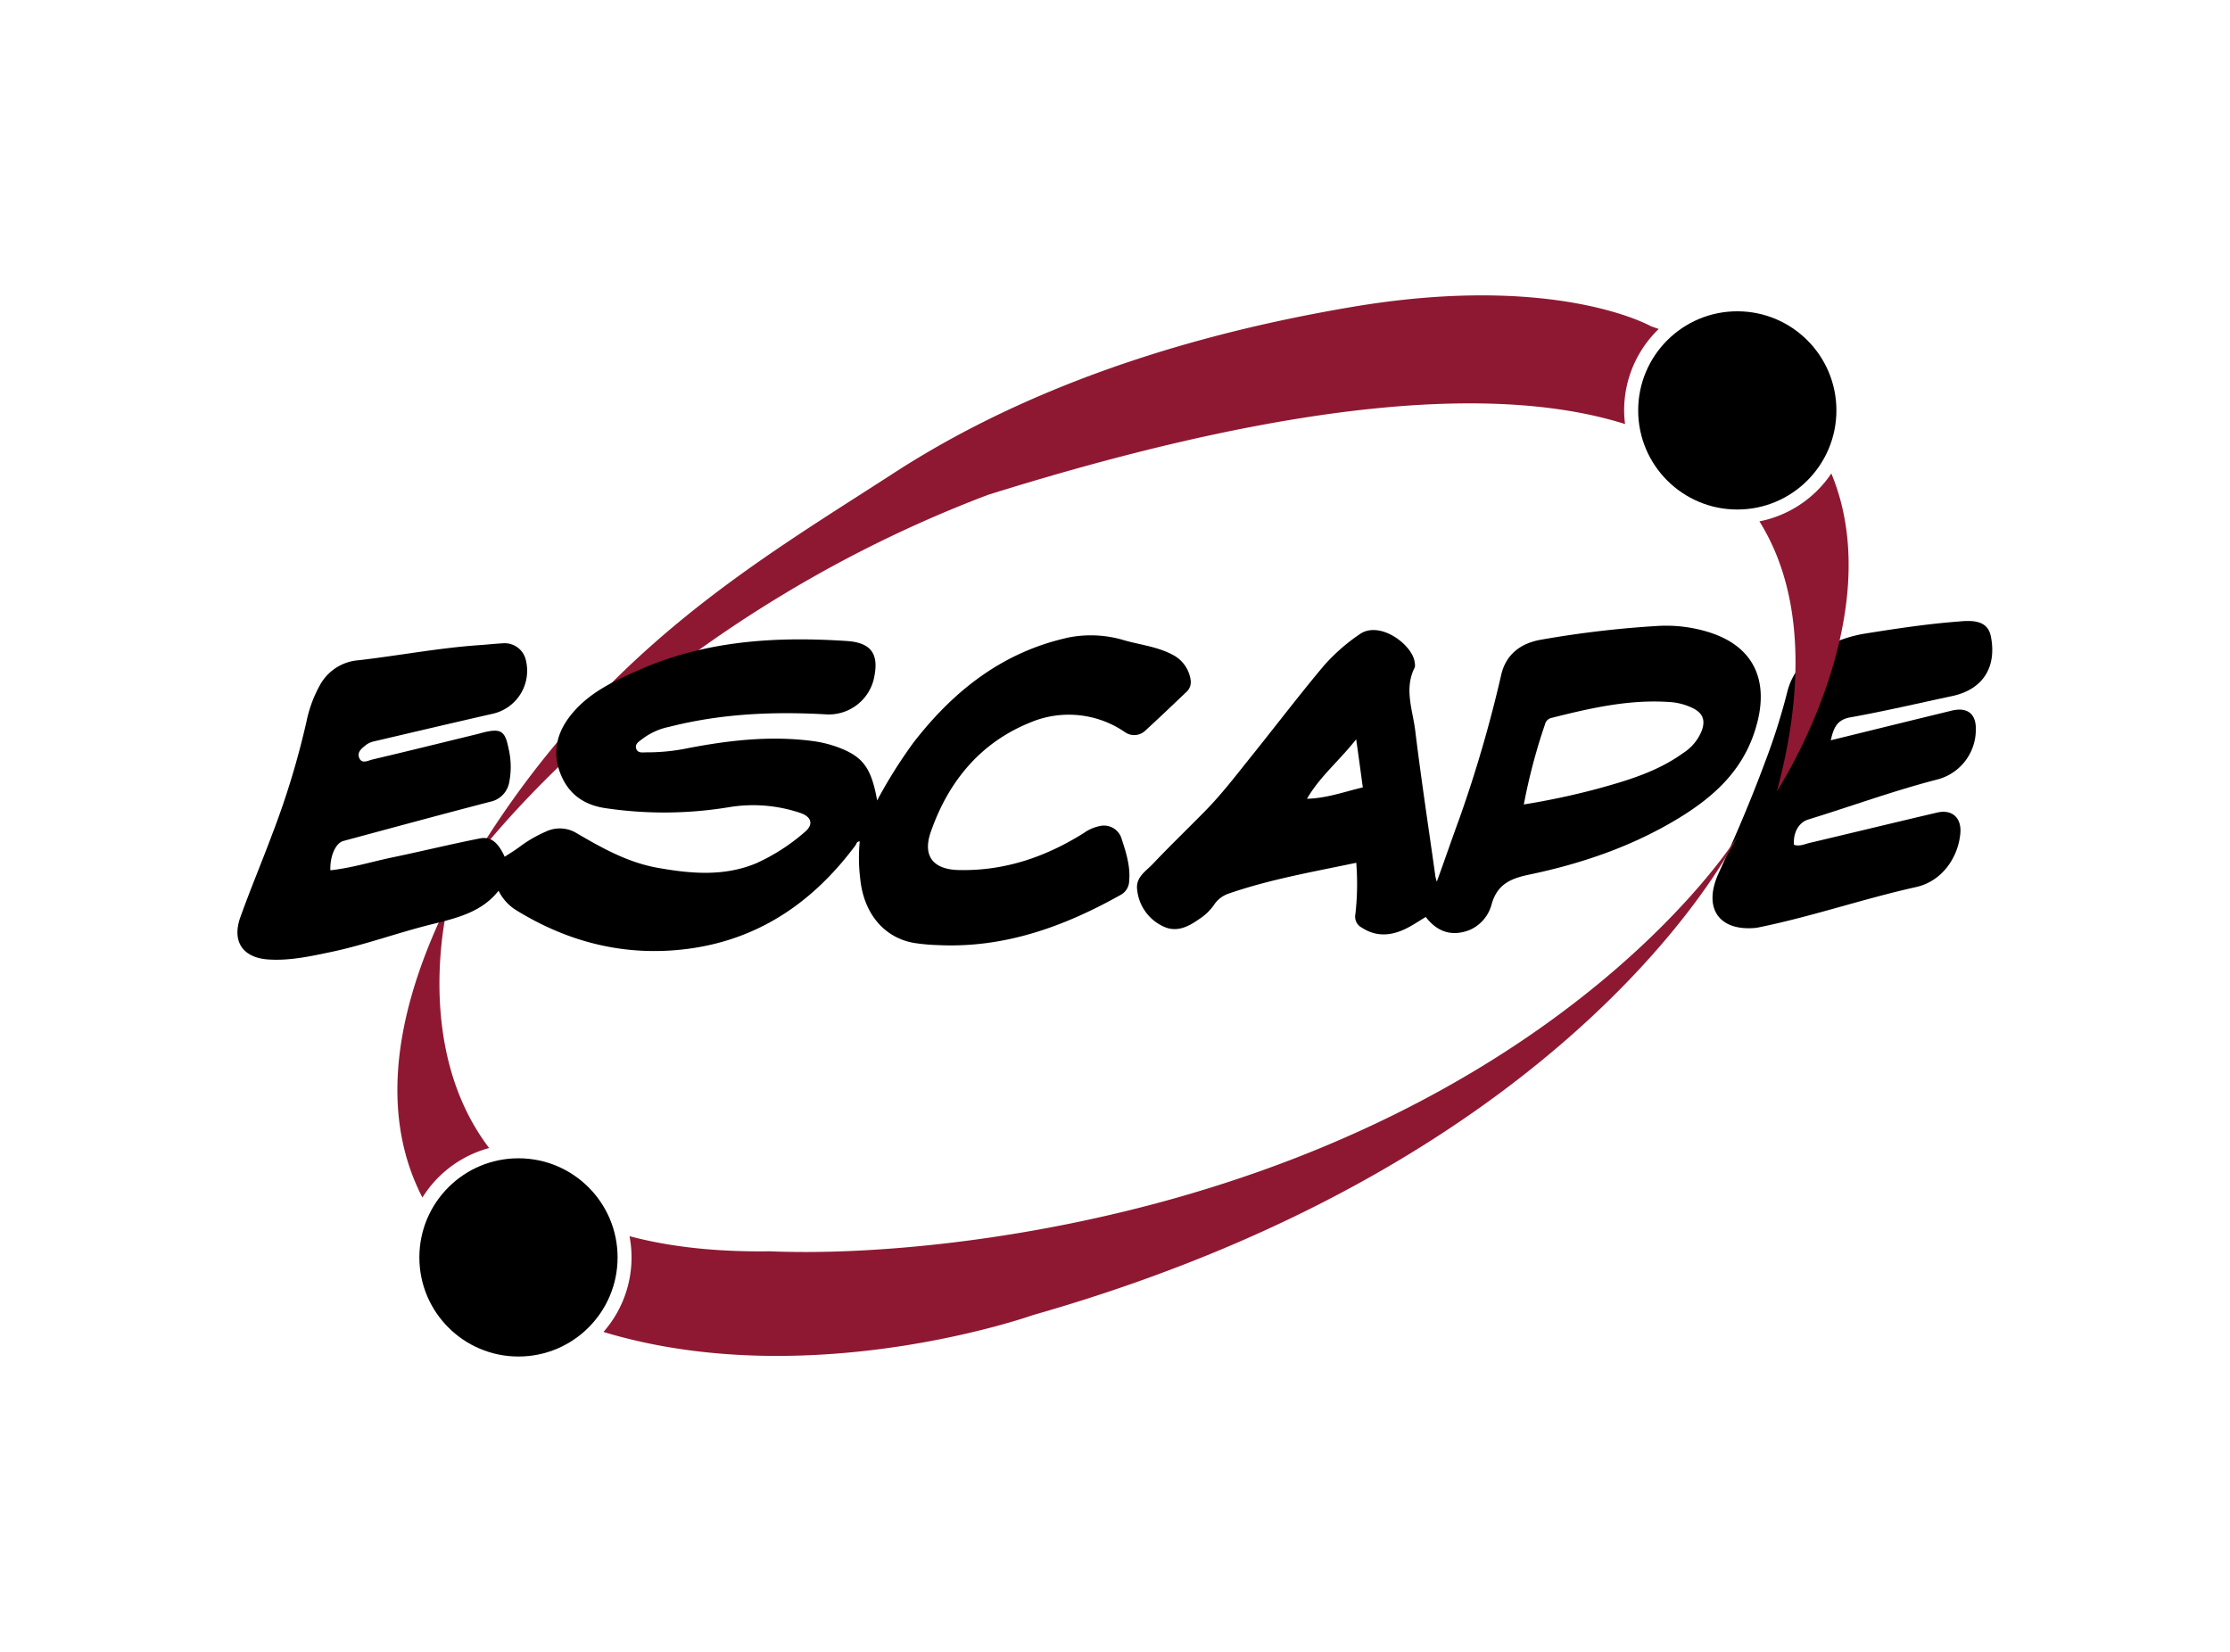
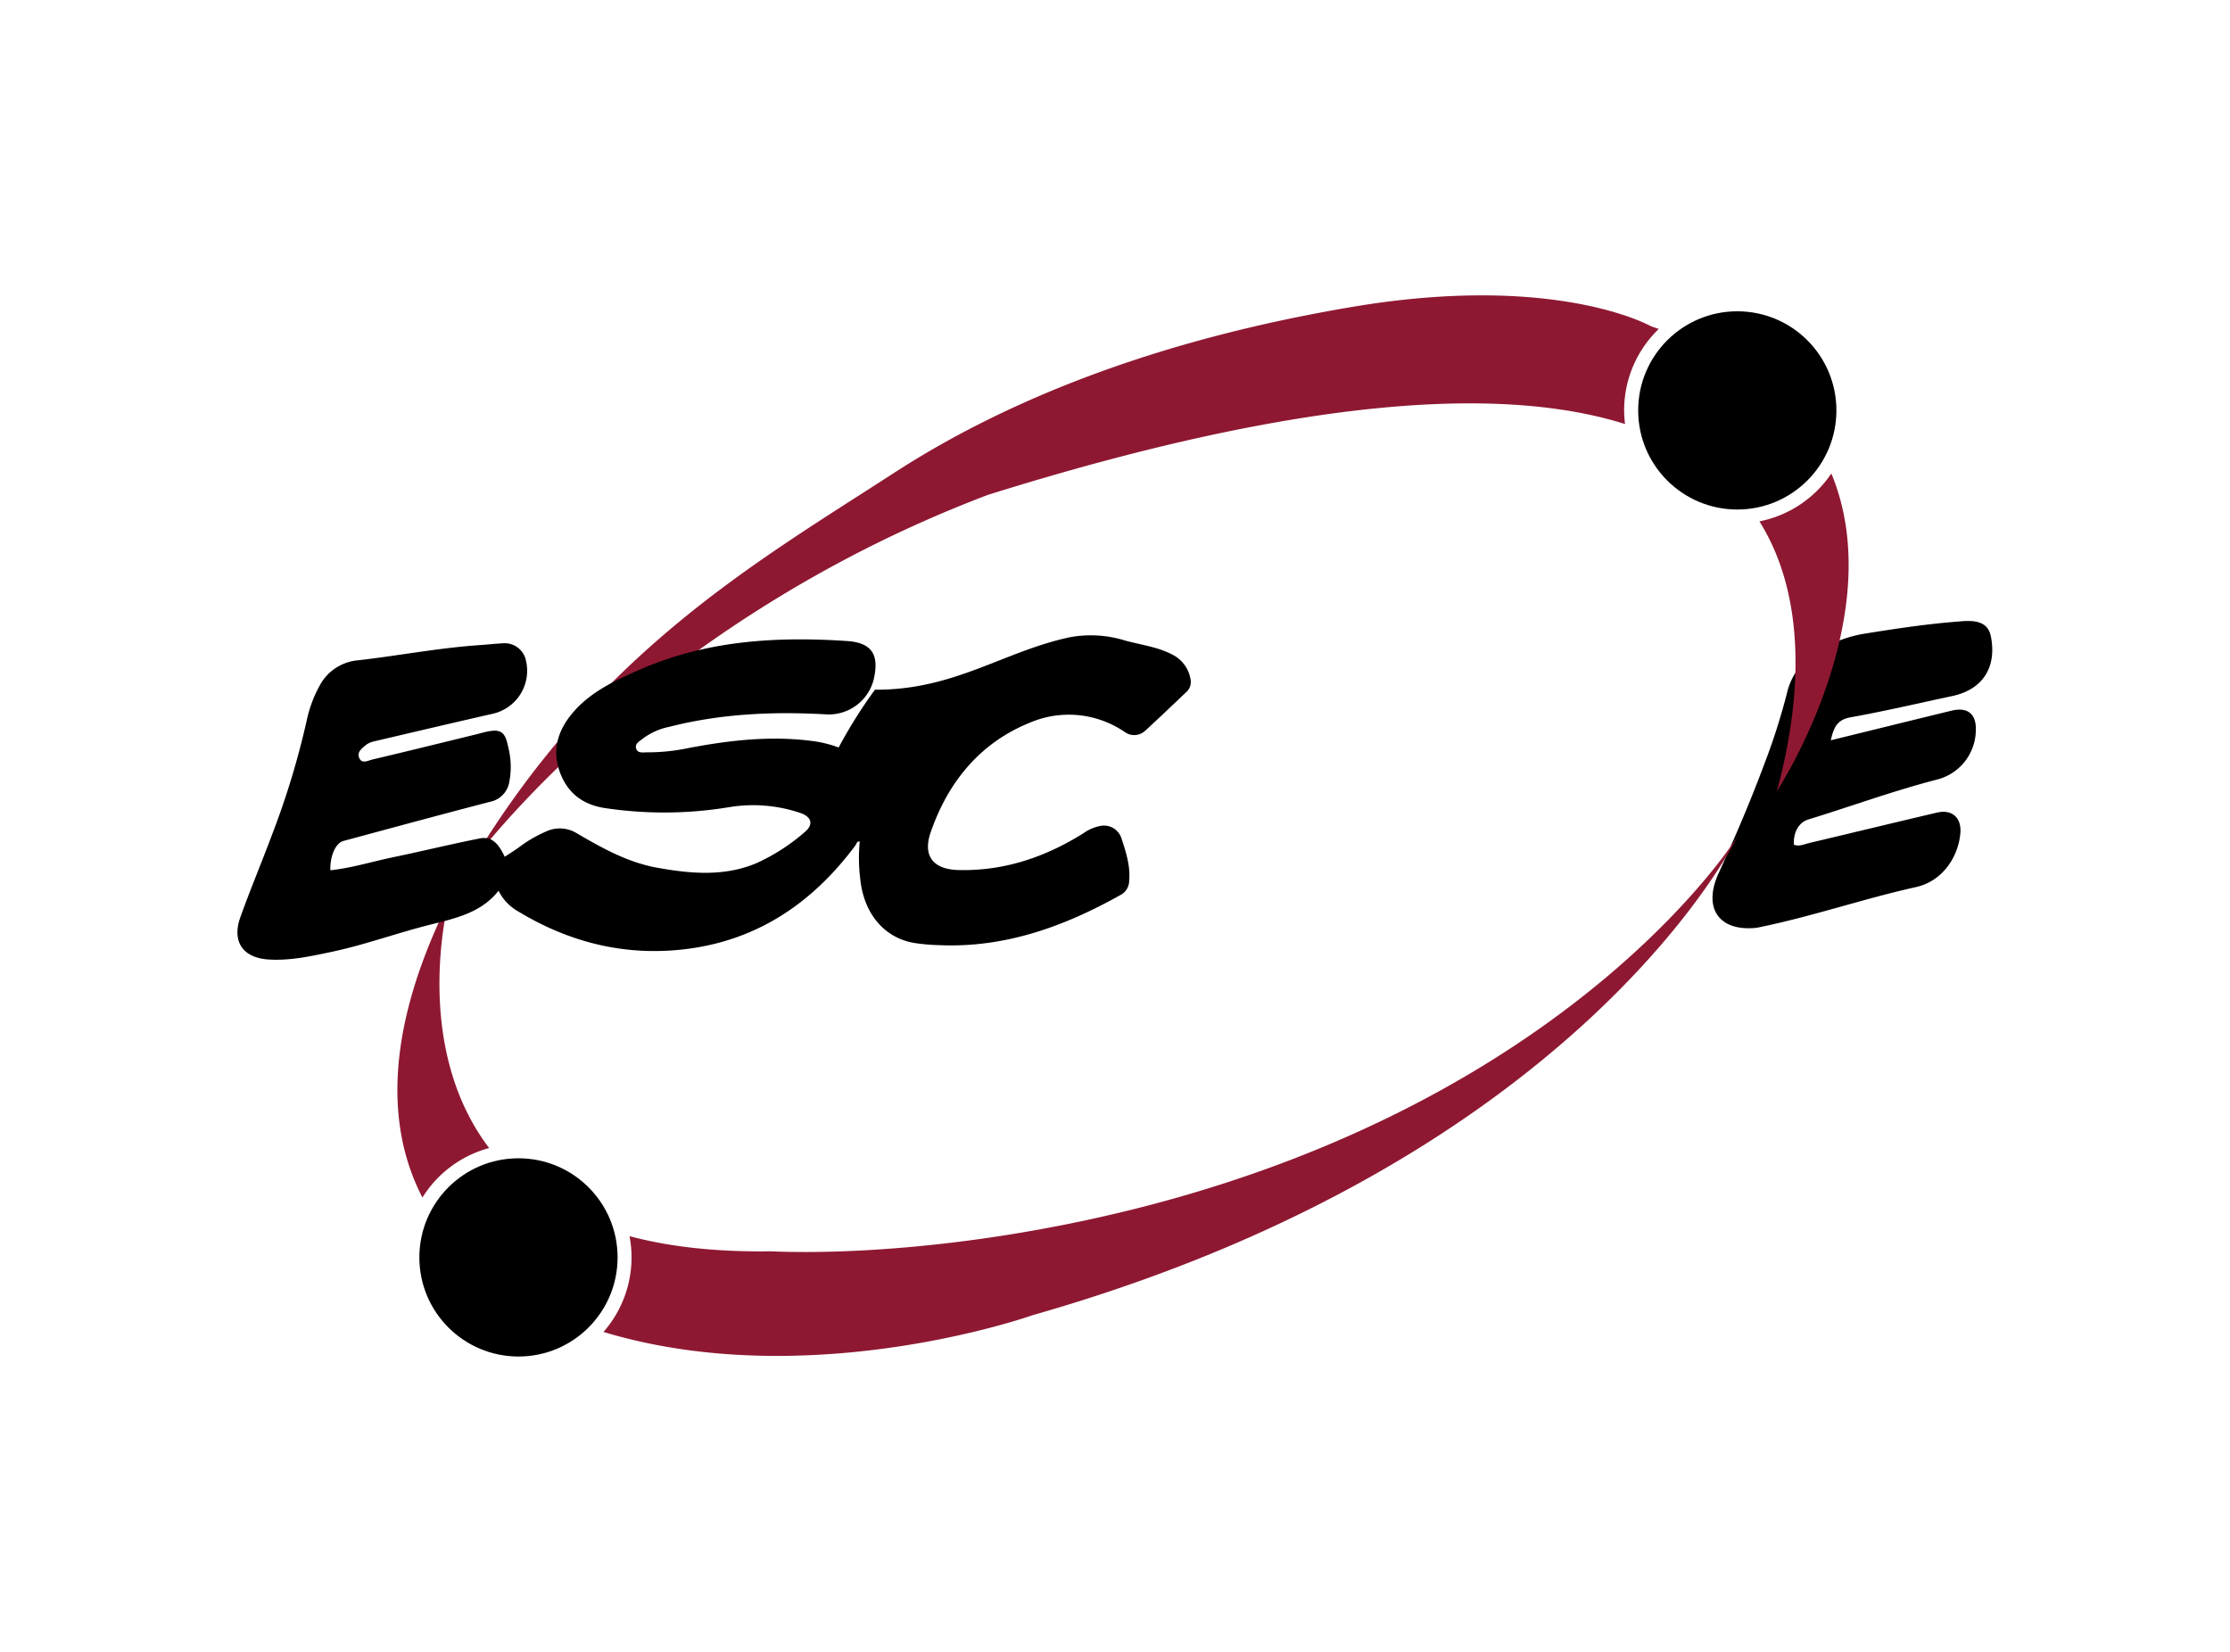
<svg xmlns="http://www.w3.org/2000/svg" id="Layer_1" data-name="Layer 1" viewBox="0 0 540 400">
  <defs>
    <style>.cls-1{fill:#8e1832;}</style>
  </defs>
  <title>c</title>
  <path class="cls-1" d="M118.45,278c-19-25-9.82-59.7-9.82-59.7-16.26,33-14.48,55.93-6.34,71.68A27.43,27.43,0,0,1,118.45,278Z" />
  <path class="cls-1" d="M393.29,99.38a27.32,27.32,0,0,1,8.38-19.72L399.78,79s-23.08-13.15-73-4.57c-29.31,5-72.28,15.46-110.3,40.09-33.65,21.8-71.64,43.39-102.38,94.54,0,0,41.9-57.68,125.16-89.24,77.15-24.13,125.13-26.31,154.25-17.14A27.59,27.59,0,0,1,393.29,99.38Z" />
-   <path d="M80,210.74c5.15-.56,10-2.07,14.86-3.09,7.13-1.48,14.21-3.22,21.36-4.63,3.17-.62,4.71,1.76,6,4.44,1.2-.79,2.37-1.49,3.46-2.29a31.33,31.33,0,0,1,6.5-3.8,7.84,7.84,0,0,1,7.4.35c6.15,3.61,12.43,7.11,19.51,8.39,8.06,1.45,16.23,2.22,24.1-1.1a47.71,47.71,0,0,0,11.65-7.5c2.18-1.79,1.77-3.68-1-4.64a35.67,35.67,0,0,0-17.31-1.41,96.41,96.41,0,0,1-30.28.18c-5.08-.85-8.65-3.49-10.55-8.33-2.14-5.48-.68-10.33,2.88-14.58,4.37-5.22,10.46-8,16.5-10.64,16-7,32.86-8,50-6.87,6.34.43,7.89,3.58,6.42,9.58A11.23,11.23,0,0,1,200.32,173c-12.9-.75-25.68-.21-38.25,3a16,16,0,0,0-6.34,2.8c-.79.65-2.07,1.24-1.68,2.47s1.71.89,2.66.91a48.44,48.44,0,0,0,10.12-1.06c9.88-1.88,19.79-3,29.85-1.69a28.27,28.27,0,0,1,6.4,1.58c5.94,2.25,7.93,5,9.32,12.82a117.66,117.66,0,0,1,8.79-14C231,167.14,243,157.75,259,154.32a28,28,0,0,1,13.42.78c3.91,1.08,8,1.53,11.67,3.52a8.13,8.13,0,0,1,4.22,6,3.25,3.25,0,0,1-1.15,3.06c-3.24,3.08-6.47,6.17-9.77,9.19a3.89,3.89,0,0,1-5.05.37,24,24,0,0,0-22.9-2.27c-12.12,4.89-19.85,14.37-24.07,26.55-2,5.8.63,9,6.72,9.16,11.06.27,21.06-3.13,30.32-8.94a10.36,10.36,0,0,1,3.94-1.72,4.46,4.46,0,0,1,5.27,3.15c1.07,3.29,2.14,6.6,1.81,10.14a3.92,3.92,0,0,1-1.9,3.3c-13.76,7.73-28.2,13-44.32,12.25a47.3,47.3,0,0,1-5.82-.52c-7.35-1.25-12.29-7.22-13.1-15.69a40.63,40.63,0,0,1-.1-8.89c-.71-.06-.78.55-1,.89-10.25,13.8-23.48,22.91-40.77,25.13-14.84,1.9-28.64-1.52-41.35-9.33a11.46,11.46,0,0,1-4.34-4.76c-4,5.1-9.88,6.55-15.67,8-8.56,2.07-16.82,5.19-25.46,6.95-4.76,1-9.5,2-14.4,1.71-6.32-.33-9.13-4.27-7-10.24,2.46-6.87,5.3-13.59,7.84-20.43a197.57,197.57,0,0,0,8.2-27.06,30.55,30.55,0,0,1,3.28-8.8,11.63,11.63,0,0,1,9.31-5.94c9.8-1.13,19.51-3,29.36-3.67,1.88-.13,3.76-.34,5.64-.44a5.25,5.25,0,0,1,5.53,4.18,10.67,10.67,0,0,1-8.11,12.9c-9.56,2.18-19.11,4.43-28.66,6.67a4.89,4.89,0,0,0-1.88.81c-1,.82-2.36,1.73-1.71,3.23s2.13.61,3.16.36c8.51-2,17-4.11,25.49-6.18.49-.12,1-.28,1.46-.39,4.15-1,5.19-.35,6,3.73a19.25,19.25,0,0,1,.22,8.24,5.88,5.88,0,0,1-4.64,4.83c-11.87,3.08-23.7,6.3-35.54,9.49C81.3,204.13,79.88,207.25,80,210.74Z" />
-   <path d="M347.92,213.51c2-5.48,3.67-10.4,5.47-15.29a314.18,314.18,0,0,0,10.16-34.93c1.24-5.11,5-7.6,9.63-8.39a248.59,248.59,0,0,1,28.42-3.34A34.82,34.82,0,0,1,413.52,153c10.65,3.21,14.81,11.08,12,22s-10,17.62-19,23.11c-11.2,6.82-23.45,11-36.18,13.67-4.4.92-7.69,2.25-9.1,7.05a9.41,9.41,0,0,1-5.3,6.34c-4.3,1.7-7.88.54-10.69-3.13-1.66,1-3.21,2.06-4.88,2.87-3.54,1.71-7.11,2-10.6-.28a3,3,0,0,1-1.56-3.29,64.16,64.16,0,0,0,.21-12.42c-10.45,2.19-20.85,4-30.86,7.45a6.89,6.89,0,0,0-3.65,2.84,12.77,12.77,0,0,1-3.55,3.36c-2.66,1.89-5.56,3.32-8.78,1.71a11,11,0,0,1-6.2-8.7c-.46-3.16,2.05-4.56,3.74-6.34,4.18-4.42,8.58-8.63,12.85-13s8-9.34,11.87-14.13c5.6-7,11-14.08,16.75-20.93a45.81,45.81,0,0,1,8.6-7.56c4.93-3.55,13.05,2.65,13.39,6.88a2.32,2.32,0,0,1,0,1.12c-2.62,5.14-.49,10.29.13,15.36,1.42,11.61,3.18,23.18,4.81,34.77C347.52,212.14,347.65,212.5,347.92,213.51ZM369,194.8A180,180,0,0,0,386.83,191c7.28-2,14.54-4.15,20.78-8.67a11.42,11.42,0,0,0,4.56-5.62c.78-2.42.12-4-2.12-5.17a15,15,0,0,0-6-1.56c-9.75-.63-19.12,1.53-28.46,3.89a2.06,2.06,0,0,0-1.47,1.54A141,141,0,0,0,369,194.8Zm-52.53-1.38c4.76-.11,9-1.68,13.54-2.75-.53-3.86-1-7.46-1.61-11.65C324.34,184.2,319.62,188,316.49,193.42Z" />
+   <path d="M80,210.74c5.15-.56,10-2.07,14.86-3.09,7.13-1.48,14.21-3.22,21.36-4.63,3.17-.62,4.71,1.76,6,4.44,1.2-.79,2.37-1.49,3.46-2.29a31.33,31.33,0,0,1,6.5-3.8,7.84,7.84,0,0,1,7.4.35c6.15,3.61,12.43,7.11,19.51,8.39,8.06,1.45,16.23,2.22,24.1-1.1a47.71,47.71,0,0,0,11.65-7.5c2.18-1.79,1.77-3.68-1-4.64a35.67,35.67,0,0,0-17.31-1.41,96.41,96.41,0,0,1-30.28.18c-5.08-.85-8.65-3.49-10.55-8.33-2.14-5.48-.68-10.33,2.88-14.58,4.37-5.22,10.46-8,16.5-10.64,16-7,32.86-8,50-6.87,6.34.43,7.89,3.58,6.42,9.58A11.23,11.23,0,0,1,200.32,173c-12.9-.75-25.68-.21-38.25,3a16,16,0,0,0-6.34,2.8c-.79.65-2.07,1.24-1.68,2.47s1.71.89,2.66.91a48.44,48.44,0,0,0,10.12-1.06c9.88-1.88,19.79-3,29.85-1.69a28.27,28.27,0,0,1,6.4,1.58a117.66,117.66,0,0,1,8.79-14C231,167.14,243,157.75,259,154.32a28,28,0,0,1,13.42.78c3.91,1.08,8,1.53,11.67,3.52a8.13,8.13,0,0,1,4.22,6,3.25,3.25,0,0,1-1.15,3.06c-3.24,3.08-6.47,6.17-9.77,9.19a3.89,3.89,0,0,1-5.05.37,24,24,0,0,0-22.9-2.27c-12.12,4.89-19.85,14.37-24.07,26.55-2,5.8.63,9,6.72,9.16,11.06.27,21.06-3.13,30.32-8.94a10.36,10.36,0,0,1,3.94-1.72,4.46,4.46,0,0,1,5.27,3.15c1.07,3.29,2.14,6.6,1.81,10.14a3.92,3.92,0,0,1-1.9,3.3c-13.76,7.73-28.2,13-44.32,12.25a47.3,47.3,0,0,1-5.82-.52c-7.35-1.25-12.29-7.22-13.1-15.69a40.63,40.63,0,0,1-.1-8.89c-.71-.06-.78.55-1,.89-10.25,13.8-23.48,22.91-40.77,25.13-14.84,1.9-28.64-1.52-41.35-9.33a11.46,11.46,0,0,1-4.34-4.76c-4,5.1-9.88,6.55-15.67,8-8.56,2.07-16.82,5.19-25.46,6.95-4.76,1-9.5,2-14.4,1.71-6.32-.33-9.13-4.27-7-10.24,2.46-6.87,5.3-13.59,7.84-20.43a197.57,197.57,0,0,0,8.2-27.06,30.55,30.55,0,0,1,3.28-8.8,11.63,11.63,0,0,1,9.31-5.94c9.8-1.13,19.51-3,29.36-3.67,1.88-.13,3.76-.34,5.64-.44a5.25,5.25,0,0,1,5.53,4.18,10.67,10.67,0,0,1-8.11,12.9c-9.56,2.18-19.11,4.43-28.66,6.67a4.89,4.89,0,0,0-1.88.81c-1,.82-2.36,1.73-1.71,3.23s2.13.61,3.16.36c8.51-2,17-4.11,25.49-6.18.49-.12,1-.28,1.46-.39,4.15-1,5.19-.35,6,3.73a19.25,19.25,0,0,1,.22,8.24,5.88,5.88,0,0,1-4.64,4.83c-11.87,3.08-23.7,6.3-35.54,9.49C81.3,204.13,79.88,207.25,80,210.74Z" />
  <path d="M443.33,179.26l17-4.18c4.09-1,8.18-2,12.28-3,3.89-.93,6,.84,5.84,4.79a12.45,12.45,0,0,1-9.59,11.95c-10.48,2.72-20.65,6.44-31,9.63-2.31.71-3.67,3.22-3.45,6.11,1.33.48,2.56-.16,3.8-.45,10.28-2.43,20.55-4.93,30.84-7.34,3.68-.87,6,1.28,5.65,5.06-.54,5.82-4.41,11.62-10.84,13-12.63,2.81-24.92,7.05-37.63,9.66a9.54,9.54,0,0,1-1.3.22c-8.81.74-12.62-4.93-8.71-13.38,4-8.75,7.78-17.6,11.13-26.63a154.31,154.31,0,0,0,5.38-16.9,15.63,15.63,0,0,1,6.92-9.73,30.47,30.47,0,0,1,12-4.65c7.57-1.21,15.15-2.36,22.8-2.93a19,19,0,0,1,3.2-.08c2.3.24,3.95,1.15,4.46,3.77,1.44,7.44-2,12.79-9.37,14.37-8.25,1.75-16.46,3.69-24.75,5.17C444.8,174.32,444,176.29,443.33,179.26Z" />
  <path class="cls-1" d="M288.49,289c-40,11.83-78.62,15-102.05,14-13.4.19-24.61-1.16-34-3.66a27.33,27.33,0,0,1-6.31,23.19c50,15.12,104-4.08,104-4.08,133.32-38,170.66-116,170.66-116S385.07,260.48,288.49,289Z" />
  <path class="cls-1" d="M426.05,126.25c12.33,19.73,9.54,45.83,4.2,65.4,0,0,27.69-42.22,13.21-77A27.39,27.39,0,0,1,426.05,126.25Z" />
  <circle cx="125.55" cy="304.48" r="24" />
  <circle cx="420.69" cy="99.38" r="24" />
</svg>